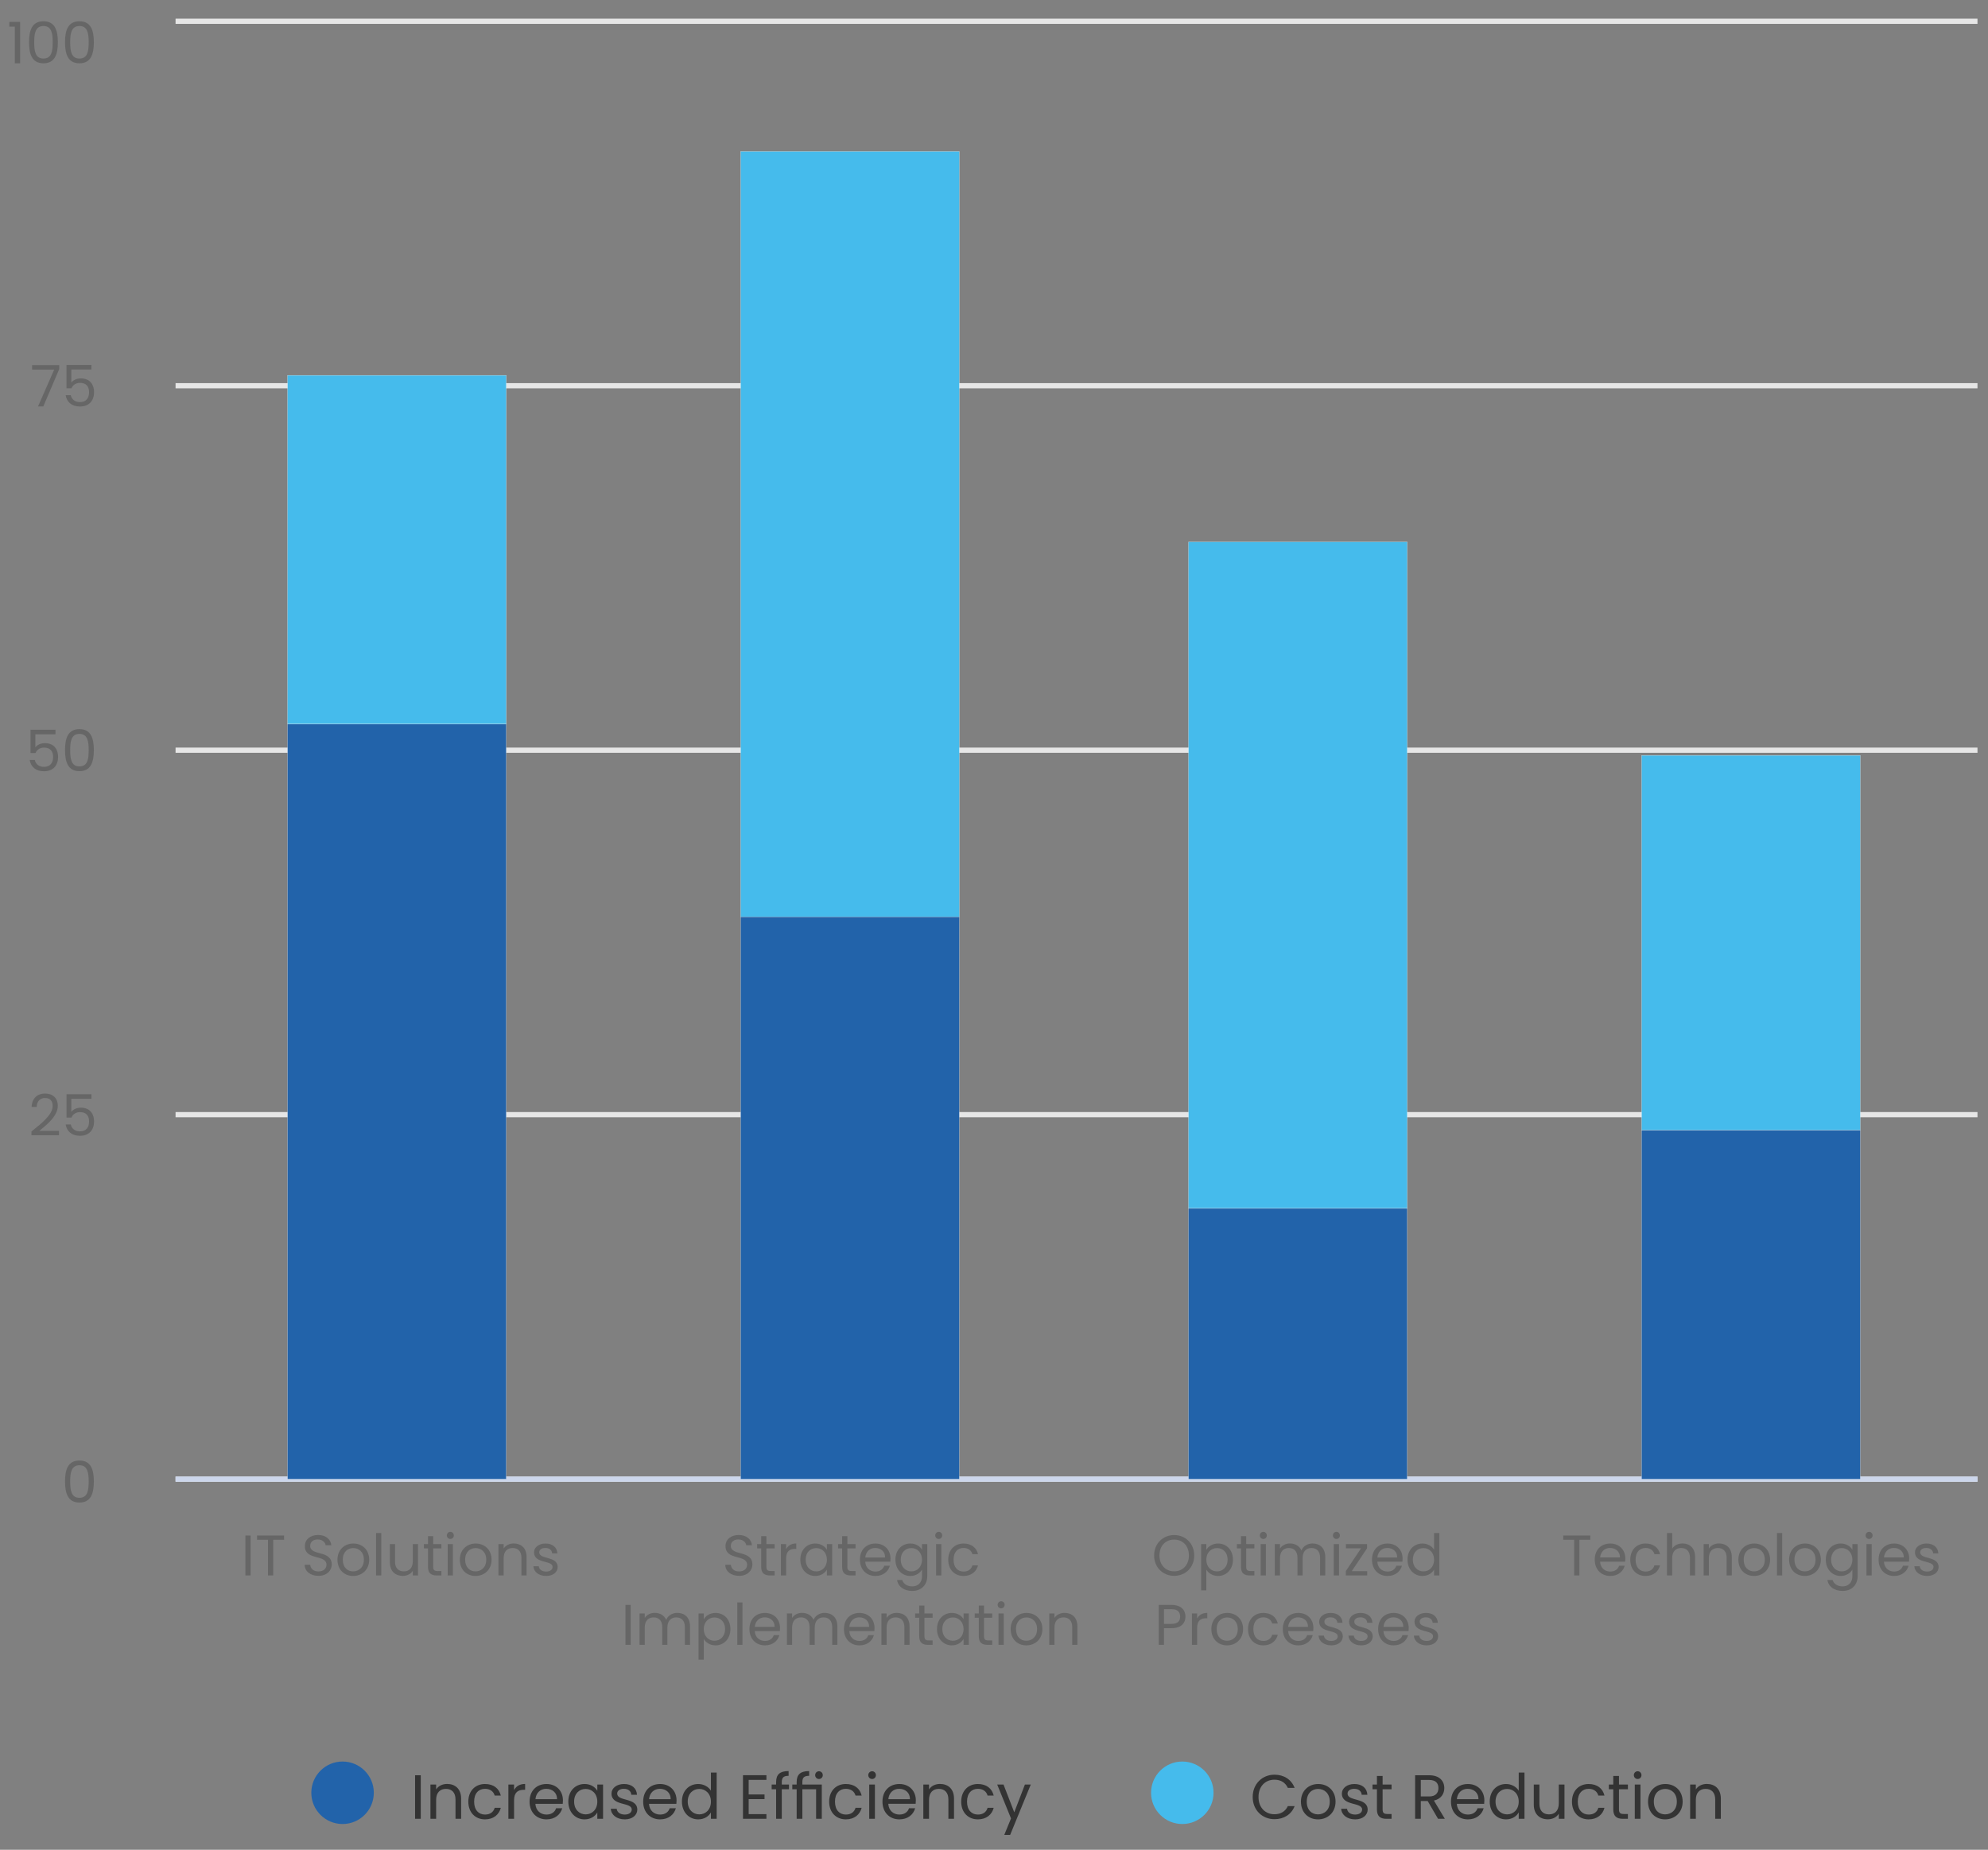
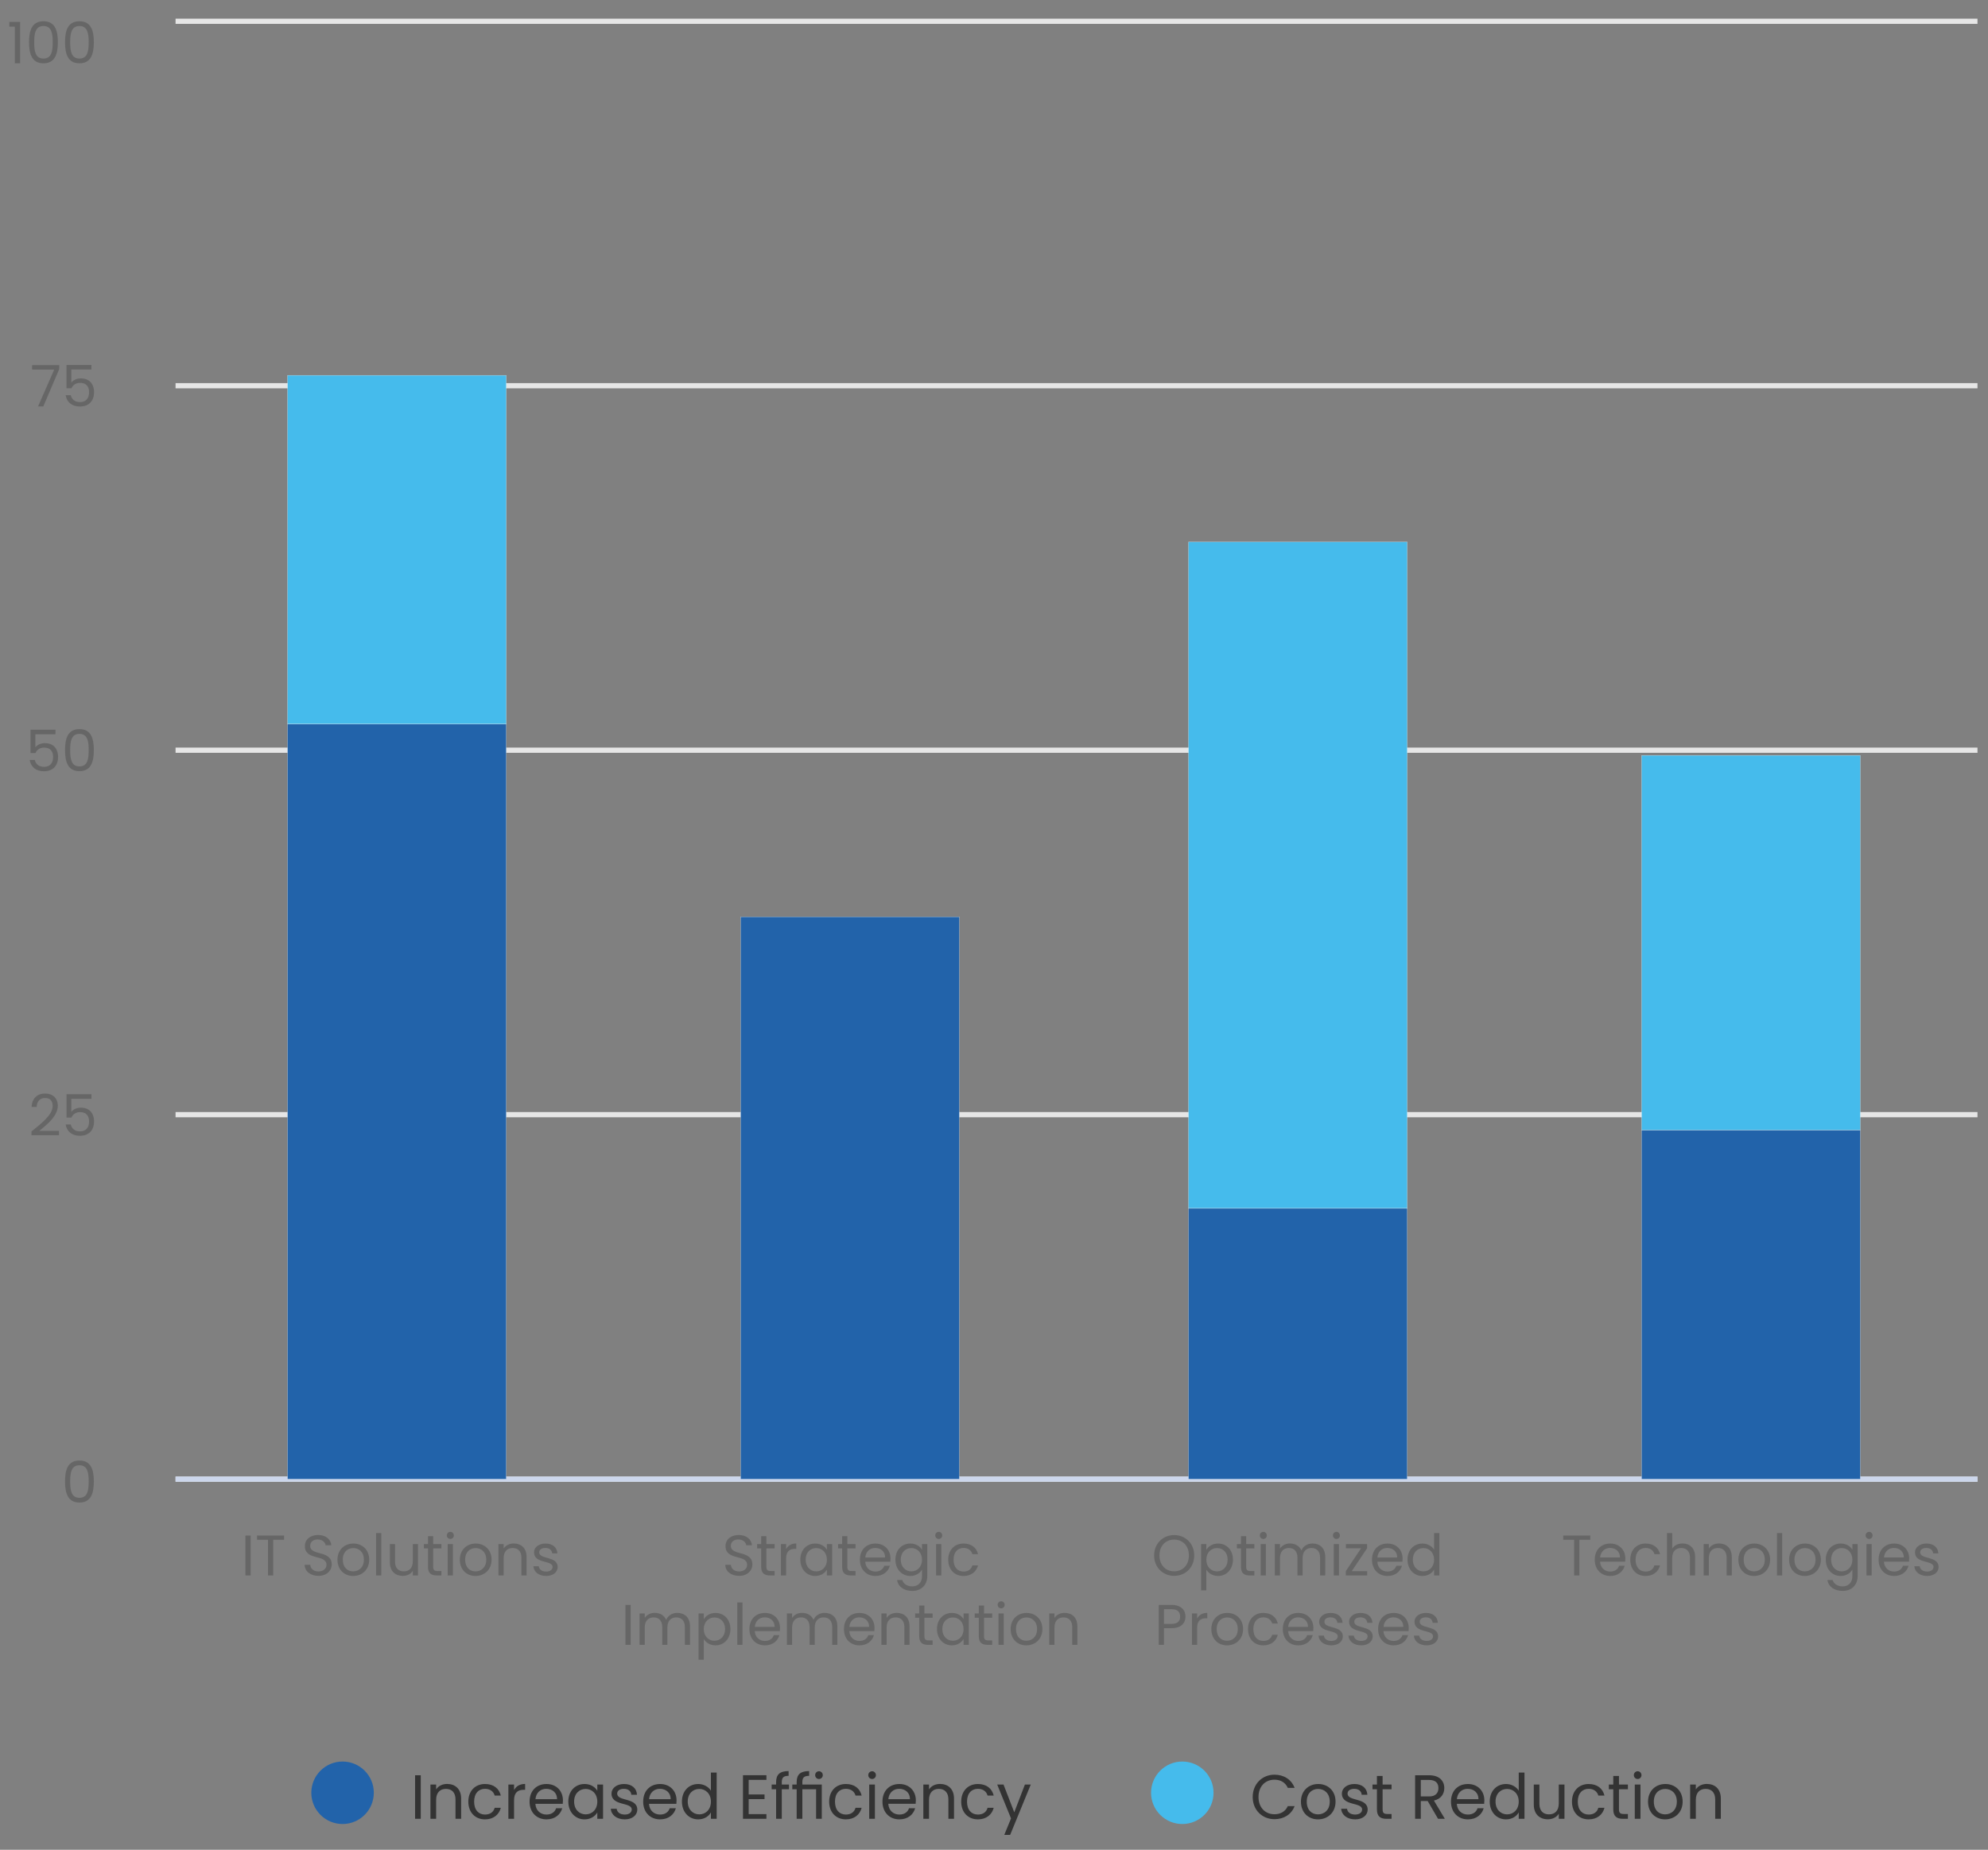
<svg xmlns="http://www.w3.org/2000/svg" xml:space="preserve" width="101mm" height="94mm" version="1.1" style="shape-rendering:geometricPrecision; text-rendering:geometricPrecision; image-rendering:optimizeQuality; fill-rule:evenodd; clip-rule:evenodd" viewBox="0 0 10100 9400" text-anchor="end" aria-hidden="false" aria-label="Interactive chart">
  <rect x="0" y="0" width="10100" height="9400" fill="#808080" stroke="none" />
  <defs>
    <style type="text/css">
   
    .str2 {stroke:white;stroke-miterlimit:22.926}
    .str1 {stroke:#CCD6EB;stroke-width:26.46;stroke-miterlimit:22.926}
    .str0 {stroke:#E6E6E6;stroke-width:26.46;stroke-miterlimit:22.926}
    .fil0 {fill:none}
    .fil2 {fill:#2263AA;fill-rule:nonzero}
    .fil3 {fill:#333333;fill-rule:nonzero}
    .fil1 {fill:#45BBEC;fill-rule:nonzero}
    .fil4 {fill:#45BBEC;fill-rule:nonzero}
    .fil5 {fill:#666666;fill-rule:nonzero}
   
  </style>
  </defs>
  <g id="Layer_x0020_1">
    <rect class="fil0" x="894.42" y="-2025.54" width="9154.58" height="7381.88" aria-hidden="true" />
    <g id="_105553335861088" data-z-index="0" aria-hidden="true">
  </g>
    <g id="_105553344630912" data-z-index="1" aria-hidden="true">
      <line class="fil0" x1="3183.07" y1="-2025.54" x2="3183.07" y2="5356.34" data-z-index="1" />
      <line class="fil0" x1="5458.48" y1="-2025.54" x2="5458.48" y2="5356.34" data-z-index="1" />
      <line class="fil0" x1="7760.36" y1="-2025.54" x2="7760.36" y2="5356.34" data-z-index="1" />
      <line class="fil0" x1="10035.77" y1="-2025.54" x2="10035.77" y2="5356.34" data-z-index="1" />
-       <line class="fil0" x1="881.19" y1="-2025.54" x2="881.19" y2="5356.34" data-z-index="1" />
    </g>
    <line class="fil0 str0" x1="891.96" y1="7516.42" x2="10046.54" y2="7516.42" data-z-index="1" />
    <line class="fil0 str0" x1="891.96" y1="5664.33" x2="10046.54" y2="5664.33" data-z-index="1" />
    <line class="fil0 str0" x1="891.96" y1="3812.25" x2="10046.54" y2="3812.25" data-z-index="1" />
    <line class="fil0 str0" x1="891.96" y1="1960.17" x2="10046.54" y2="1960.17" data-z-index="1" />
    <line class="fil0 str0" x1="891.96" y1="108.09" x2="10046.54" y2="108.09" data-z-index="1" />
    <line class="fil0 str1" x1="891.96" y1="7516.42" x2="10046.54" y2="7516.42" data-z-index="7" />
    <g id="_105553348424480" data-z-index="2" aria-hidden="true">
      <line class="fil0" x1="894.42" y1="-2025.54" x2="894.42" y2="5356.34" data-z-index="7" />
    </g>
    <rect class="fil1 str2" x="1460.81" y="1907.25" width="1111.25" height="1772.71" tabindex="-1" role="img" aria-label="Category 1, 36. Item 2." />
-     <rect class="fil1 str2" x="3762.69" y="769.54" width="1111.25" height="3889.38" tabindex="-1" role="img" aria-label="Category 2, 79. Item 2." />
    <rect class="fil1 str2" x="6038.1" y="2753.92" width="1111.25" height="3386.67" tabindex="-1" role="img" aria-label="Category 3, 69. Item 2." />
    <rect class="fil1 str2" x="8339.98" y="3838.71" width="1111.25" height="1905" tabindex="-1" role="img" aria-label="Category 6, 39. Item 2." />
    <rect class="fil2 str2" x="1460.81" y="3679.96" width="1111.25" height="3836.46" tabindex="-1" role="img" aria-label="Category 1, 78. Item 1." />
    <rect class="fil2 str2" x="3762.69" y="4658.92" width="1111.25" height="2857.5" tabindex="-1" role="img" aria-label="Category 2, 58. Item 1." />
    <rect class="fil2 str2" x="6038.1" y="6140.59" width="1111.25" height="1375.83" tabindex="-1" role="img" aria-label="Category 3, 28. Item 1." />
    <rect class="fil2 str2" x="8339.98" y="5743.71" width="1111.25" height="1772.71" tabindex="-1" role="img" aria-label="Category 6, 36. Item 1." />
    <path class="fil3" d="M6364.26 9131.75c0,66.36 48.58,112.72 110.49,112.72 47.95,0 86.05,-23.82 102.56,-66.36l-34.61 0c-12.07,26.35 -35.56,41.27 -67.95,41.27 -46.35,0 -80.96,-33.65 -80.96,-87.63 0,-54.29 34.61,-87.95 80.96,-87.95 32.39,0 55.88,14.93 67.95,41.6l34.61 0c-16.51,-42.87 -54.61,-67 -102.56,-67 -61.91,0 -110.49,46.99 -110.49,113.35zm421.01 23.5c0,-54.93 -38.42,-89.54 -87.95,-89.54 -49.21,0 -87.95,34.61 -87.95,89.54 0,55.24 37.47,90.17 86.68,90.17 49.53,0 89.22,-34.93 89.22,-90.17zm-146.37 0c0,-43.82 27.62,-64.46 58.1,-64.46 29.85,0 58.74,20.64 58.74,64.46 0,44.13 -29.53,64.77 -59.69,64.77 -30.16,0 -57.15,-20.64 -57.15,-64.77zm309.56 40c-1.27,-62.23 -102.23,-39.69 -102.23,-80.96 0,-13.97 12.7,-24.13 33.97,-24.13 23.18,0 36.51,12.7 37.78,30.16l28.9 0c-1.91,-33.97 -27.31,-54.61 -65.73,-54.61 -38.73,0 -63.81,21.91 -63.81,48.58 0,64.77 102.87,42.23 102.87,80.96 0,14.29 -12.7,25.72 -35.56,25.72 -24.45,0 -39.37,-12.7 -40.96,-29.53l-29.85 0c1.91,31.75 30.48,53.98 71.12,53.98 38.42,0 63.5,-21.59 63.5,-50.17zm47 -0.32c0,34.93 17.46,47.63 48.26,47.63l26.03 0 0 -24.45 -21.27 0c-17.78,0 -24.13,-6.03 -24.13,-23.18l0 -102.55 45.4 0 0 -23.81 -45.4 0 0 -43.82 -28.89 0 0 43.82 -22.54 0 0 23.81 22.54 0 0 102.55zm312.42 -108.58c0,24.76 -14.29,42.54 -46.99,42.54l-42.55 0 0 -83.82 42.55 0c33.02,0 46.99,16.2 46.99,41.28zm-118.43 -65.09l0 221.3 28.89 0 0 -90.49 34.93 0 52.7 90.49 34.61 0 -55.56 -92.71c37.14,-8.26 52.7,-35.24 52.7,-63.5 0,-36.2 -24.76,-65.09 -76.83,-65.09l-71.44 0zm267.02 68.9c29.84,0 55.24,18.73 54.92,52.7l-109.85 0c3.17,-33.97 26.67,-52.7 54.93,-52.7zm81.28 98.74l-31.12 0c-6.35,18.73 -22.86,32.07 -48.89,32.07 -29.53,0 -54.3,-19.37 -56.52,-54.61l139.07 0c0.63,-6.03 0.95,-11.11 0.95,-17.46 0,-47.63 -33.02,-83.19 -83.5,-83.19 -50.8,0 -86.05,34.61 -86.05,89.54 0,55.24 36.52,90.17 86.05,90.17 43.18,0 71.12,-24.77 80.01,-56.52zm30.79 -33.97c0,53.97 35.88,90.49 82.55,90.49 31.75,0 54.3,-16.2 64.77,-35.56l0 32.7 29.21 0 0 -234.95 -29.21 0 0 92.07c-12.06,-20 -37.14,-33.97 -64.45,-33.97 -46.99,0 -82.87,34.93 -82.87,89.22zm147.32 0.32c0,40.95 -27.3,64.77 -59.05,64.77 -31.75,0 -58.74,-24.13 -58.74,-65.09 0,-40.96 26.99,-64.14 58.74,-64.14 31.75,0 59.05,24.13 59.05,64.46zm232.41 -86.68l-28.89 0 0 95.57c0,37.46 -20,55.88 -49.85,55.88 -29.21,0 -48.57,-18.1 -48.57,-53.34l0 -98.11 -28.58 0 0 101.92c0,49.84 31.43,74.61 71.44,74.61 23.18,0 44.45,-10.16 55.56,-28.26l0 25.72 28.89 0 0 -173.99zm38.1 86.68c0,55.24 35.25,90.17 84.78,90.17 43.18,0 71.43,-24.13 80.32,-58.74l-31.11 0c-6.35,21.91 -23.5,34.29 -49.21,34.29 -31.75,0 -55.25,-22.54 -55.25,-65.72 0,-42.55 23.5,-65.09 55.25,-65.09 25.71,0 43.18,13.33 49.21,34.29l31.11 0c-8.89,-36.51 -37.14,-58.74 -80.32,-58.74 -49.53,0 -84.78,34.93 -84.78,89.54zm209.87 39.68c0,34.93 17.46,47.63 48.26,47.63l26.03 0 0 -24.45 -21.27 0c-17.78,0 -24.13,-6.03 -24.13,-23.18l0 -102.55 45.4 0 0 -23.81 -45.4 0 0 -43.82 -28.89 0 0 43.82 -22.54 0 0 23.81 22.54 0 0 102.55zm109.22 47.63l28.89 0 0 -173.99 -28.89 0 0 173.99zm14.92 -202.25c10.48,0 19.05,-8.57 19.05,-19.68 0,-11.12 -8.57,-19.69 -19.05,-19.69 -11.11,0 -19.68,8.57 -19.68,19.69 0,11.11 8.57,19.68 19.68,19.68zm228.29 114.94c0,-54.93 -38.42,-89.54 -87.95,-89.54 -49.21,0 -87.95,34.61 -87.95,89.54 0,55.24 37.47,90.17 86.68,90.17 49.53,0 89.22,-34.93 89.22,-90.17zm-146.37 0c0,-43.82 27.62,-64.46 58.1,-64.46 29.85,0 58.74,20.64 58.74,64.46 0,44.13 -29.53,64.77 -59.69,64.77 -30.16,0 -57.15,-20.64 -57.15,-64.77zm311.79 87.31l28.57 0 0 -102.55c0,-49.85 -30.8,-74.62 -71.12,-74.62 -23.49,0 -44.45,9.85 -55.88,27.94l0 -24.76 -28.89 0 0 173.99 28.89 0 0 -96.2c0,-37.47 20.32,-55.88 49.85,-55.88 29.21,0 48.58,18.09 48.58,53.65l0 98.43z" />
    <path class="fil4" d="M6006.66 8951.52l0 0c87.66,0 158.75,71.09 158.75,158.75l0 0c0,87.66 -71.09,158.75 -158.75,158.75l0 0c-87.66,0 -158.75,-71.09 -158.75,-158.75l0 0c0,-87.66 71.09,-158.75 158.75,-158.75z" text-anchor="start" data-z-index="2" />
    <path class="fil3" d="M2108.78 9242.56l28.89 0 0 -221.3 -28.89 0 0 221.3zm205.43 0l28.57 0 0 -102.55c0,-49.85 -30.8,-74.62 -71.12,-74.62 -23.49,0 -44.45,9.85 -55.88,27.94l0 -24.76 -28.89 0 0 173.99 28.89 0 0 -96.2c0,-37.47 20.32,-55.88 49.85,-55.88 29.21,0 48.58,18.09 48.58,53.65l0 98.43zm65.08 -87.31c0,55.24 35.25,90.17 84.78,90.17 43.18,0 71.43,-24.13 80.32,-58.74l-31.11 0c-6.35,21.91 -23.5,34.29 -49.21,34.29 -31.75,0 -55.25,-22.54 -55.25,-65.72 0,-42.55 23.5,-65.09 55.25,-65.09 25.71,0 43.18,13.33 49.21,34.29l31.11 0c-8.89,-36.51 -37.14,-58.74 -80.32,-58.74 -49.53,0 -84.78,34.93 -84.78,89.54zm232.41 -7.31c0,-40.32 20.96,-52.7 48.58,-52.7l7.62 0 0 -29.85c-27.62,0 -46.36,12.07 -56.2,31.44l0 -28.26 -28.89 0 0 173.99 28.89 0 0 -94.62zm163.52 -57.78c29.84,0 55.24,18.73 54.92,52.7l-109.85 0c3.17,-33.97 26.67,-52.7 54.93,-52.7zm81.28 98.74l-31.12 0c-6.35,18.73 -22.86,32.07 -48.89,32.07 -29.53,0 -54.3,-19.37 -56.52,-54.61l139.07 0c0.63,-6.03 0.95,-11.11 0.95,-17.46 0,-47.63 -33.02,-83.19 -83.5,-83.19 -50.8,0 -86.05,34.61 -86.05,89.54 0,55.24 36.52,90.17 86.05,90.17 43.18,0 71.12,-24.77 80.01,-56.52zm30.79 -33.97c0,53.97 35.88,90.49 82.24,90.49 32.06,0 54.61,-16.51 65.08,-35.25l0 32.39 29.21 0 0 -173.99 -29.21 0 0 31.75c-10.16,-18.1 -32.38,-34.61 -64.77,-34.61 -46.67,0 -82.55,34.93 -82.55,89.22zm147.32 0.32c0,40.95 -27.3,64.77 -59.05,64.77 -31.75,0 -58.74,-24.13 -58.74,-65.09 0,-40.96 26.99,-64.14 58.74,-64.14 31.75,0 59.05,24.13 59.05,64.46zm203.2 40c-1.27,-62.23 -102.23,-39.69 -102.23,-80.96 0,-13.97 12.7,-24.13 33.97,-24.13 23.18,0 36.51,12.7 37.78,30.16l28.9 0c-1.91,-33.97 -27.31,-54.61 -65.73,-54.61 -38.73,0 -63.81,21.91 -63.81,48.58 0,64.77 102.87,42.23 102.87,80.96 0,14.29 -12.7,25.72 -35.56,25.72 -24.45,0 -39.37,-12.7 -40.96,-29.53l-29.85 0c1.91,31.75 30.48,53.98 71.12,53.98 38.42,0 63.5,-21.59 63.5,-50.17zm114.63 -105.09c29.84,0 55.24,18.73 54.92,52.7l-109.85 0c3.17,-33.97 26.67,-52.7 54.93,-52.7zm81.28 98.74l-31.12 0c-6.35,18.73 -22.86,32.07 -48.89,32.07 -29.53,0 -54.3,-19.37 -56.52,-54.61l139.07 0c0.63,-6.03 0.95,-11.11 0.95,-17.46 0,-47.63 -33.02,-83.19 -83.5,-83.19 -50.8,0 -86.05,34.61 -86.05,89.54 0,55.24 36.52,90.17 86.05,90.17 43.18,0 71.12,-24.77 80.01,-56.52zm30.79 -33.97c0,53.97 35.88,90.49 82.55,90.49 31.75,0 54.3,-16.2 64.77,-35.56l0 32.7 29.21 0 0 -234.95 -29.21 0 0 92.07c-12.06,-20 -37.14,-33.97 -64.45,-33.97 -46.99,0 -82.87,34.93 -82.87,89.22zm147.32 0.32c0,40.95 -27.3,64.77 -59.05,64.77 -31.75,0 -58.74,-24.13 -58.74,-65.09 0,-40.96 26.99,-64.14 58.74,-64.14 31.75,0 59.05,24.13 59.05,64.46zm281.94 -134.31l-119.06 0 0 221.62 119.06 0 0 -23.81 -90.17 0 0 -76.2 80.65 0 0 -23.82 -80.65 0 0 -73.97 90.17 0 0 -23.82zm49.22 221.62l28.89 0 0 -150.18 36.51 0 0 -23.81 -36.51 0 0 -12.38c0,-22.55 8.57,-32.07 34.61,-32.07l0 -24.13c-44.45,0 -63.5,17.46 -63.5,56.2l0 12.38 -22.55 0 0 23.81 22.55 0 0 150.18zm104.46 0l28.89 0 0 -150.18 69.85 0 0 150.18 28.89 0 0 -173.99 -98.74 0 0 -12.38c0,-22.55 8.57,-32.07 34.61,-32.07l0 -24.13c-44.45,0 -63.5,17.46 -63.5,56.2l0 12.38 -22.23 0 0 23.81 22.23 0 0 150.18zm113.34 -202.25c10.8,0 19.37,-8.57 19.37,-19.68 0,-11.12 -8.57,-19.69 -19.37,-19.69 -10.79,0 -19.36,8.57 -19.36,19.69 0,11.11 8.57,19.68 19.36,19.68zm51.75 114.94c0,55.24 35.25,90.17 84.78,90.17 43.18,0 71.43,-24.13 80.32,-58.74l-31.11 0c-6.35,21.91 -23.5,34.29 -49.21,34.29 -31.75,0 -55.25,-22.54 -55.25,-65.72 0,-42.55 23.5,-65.09 55.25,-65.09 25.71,0 43.18,13.33 49.21,34.29l31.11 0c-8.89,-36.51 -37.14,-58.74 -80.32,-58.74 -49.53,0 -84.78,34.93 -84.78,89.54zm203.52 87.31l28.89 0 0 -173.99 -28.89 0 0 173.99zm14.92 -202.25c10.48,0 19.05,-8.57 19.05,-19.68 0,-11.12 -8.57,-19.69 -19.05,-19.69 -11.11,0 -19.68,8.57 -19.68,19.69 0,11.11 8.57,19.68 19.68,19.68zm137.17 49.85c29.84,0 55.24,18.73 54.92,52.7l-109.85 0c3.17,-33.97 26.67,-52.7 54.93,-52.7zm81.28 98.74l-31.12 0c-6.35,18.73 -22.86,32.07 -48.89,32.07 -29.53,0 -54.3,-19.37 -56.52,-54.61l139.07 0c0.63,-6.03 0.95,-11.11 0.95,-17.46 0,-47.63 -33.02,-83.19 -83.5,-83.19 -50.8,0 -86.05,34.61 -86.05,89.54 0,55.24 36.52,90.17 86.05,90.17 43.18,0 71.12,-24.77 80.01,-56.52zm168.91 53.66l28.57 0 0 -102.55c0,-49.85 -30.8,-74.62 -71.12,-74.62 -23.49,0 -44.45,9.85 -55.88,27.94l0 -24.76 -28.89 0 0 173.99 28.89 0 0 -96.2c0,-37.47 20.32,-55.88 49.85,-55.88 29.21,0 48.58,18.09 48.58,53.65l0 98.43zm65.08 -87.31c0,55.24 35.25,90.17 84.78,90.17 43.18,0 71.43,-24.13 80.32,-58.74l-31.11 0c-6.35,21.91 -23.5,34.29 -49.21,34.29 -31.75,0 -55.25,-22.54 -55.25,-65.72 0,-42.55 23.5,-65.09 55.25,-65.09 25.71,0 43.18,13.33 49.21,34.29l31.11 0c-8.89,-36.51 -37.14,-58.74 -80.32,-58.74 -49.53,0 -84.78,34.93 -84.78,89.54zm269.56 54.29l-54.61 -140.97 -32.07 0 70.17 172.08 -34.29 83.83 29.84 0 104.78 -255.91 -29.85 0 -53.97 140.97z" />
    <path class="fil2" d="M1740.37 8951.52l0 0c87.67,0 158.76,71.09 158.76,158.75l-0.01 0c0.01,87.66 -71.08,158.75 -158.74,158.75l-0.01 0c-87.65,0 -158.74,-71.09 -158.74,-158.75l-0.01 0c0.01,-87.66 71.1,-158.75 158.76,-158.75z" text-anchor="start" data-z-index="2" />
    <path class="fil5" d="M1246.83 8005.89l26.48 0 0 -202.85 -26.48 0 0 202.85zm59.09 -181.32l55.58 0 0 181.32 26.49 0 0 -181.32 55.3 0 0 -21.53 -137.37 0 0 21.53zm379.51 126.02c0,-75.09 -109.43,-42.49 -109.43,-94.88 0,-21.82 17.17,-33.18 39,-32.59 24.74,0.29 37.54,15.71 39.29,29.39l29.1 0c-3.2,-30.85 -28.52,-52.09 -67.23,-52.09 -40.16,0 -67.23,22.7 -67.23,56.17 0,75.38 109.73,40.45 109.73,95.17 0,19.21 -15.14,33.76 -40.75,33.76 -28.23,0 -40.16,-16.88 -41.91,-33.76l-28.23 0c0.58,33.47 29.39,56.17 70.14,56.17 43.95,0 67.52,-28.52 67.52,-57.34zm190.34 -24.74c0,-50.35 -35.21,-82.07 -80.62,-82.07 -45.11,0 -80.62,31.72 -80.62,82.07 0,50.64 34.35,82.66 79.46,82.66 45.4,0 81.78,-32.02 81.78,-82.66zm-134.17 0c0,-40.16 25.32,-59.08 53.26,-59.08 27.36,0 53.84,18.92 53.84,59.08 0,40.46 -27.06,59.38 -54.71,59.38 -27.65,0 -52.39,-18.92 -52.39,-59.38zm169.1 80.04l26.48 0 0 -215.37 -26.48 0 0 215.37zm213.05 -159.49l-26.49 0 0 87.6c0,34.35 -18.33,51.23 -45.69,51.23 -26.78,0 -44.53,-16.59 -44.53,-48.9l0 -89.93 -26.2 0 0 93.42c0,45.7 28.82,68.4 65.49,68.4 21.24,0 40.74,-9.31 50.93,-25.9l0 23.57 26.49 0 0 -159.49zm50.64 115.83c0,32.02 16.01,43.66 44.24,43.66l23.86 0 0 -22.41 -19.5 0c-16.29,0 -22.11,-5.53 -22.11,-21.25l0 -94 41.61 0 0 -21.83 -41.61 0 0 -40.16 -26.49 0 0 40.16 -20.66 0 0 21.83 20.66 0 0 94zm100.12 43.66l26.48 0 0 -159.49 -26.48 0 0 159.49zm13.68 -185.39c9.6,0 17.46,-7.86 17.46,-18.05 0,-10.18 -7.86,-18.04 -17.46,-18.04 -10.19,0 -18.05,7.86 -18.05,18.04 0,10.19 7.86,18.05 18.05,18.05zm209.26 105.35c0,-50.35 -35.21,-82.07 -80.62,-82.07 -45.11,0 -80.62,31.72 -80.62,82.07 0,50.64 34.35,82.66 79.46,82.66 45.4,0 81.78,-32.02 81.78,-82.66zm-134.17 0c0,-40.16 25.32,-59.08 53.26,-59.08 27.36,0 53.84,18.92 53.84,59.08 0,40.46 -27.06,59.38 -54.71,59.38 -27.65,0 -52.39,-18.92 -52.39,-59.38zm285.81 80.04l26.19 0 0 -94.01c0,-45.69 -28.23,-68.39 -65.19,-68.39 -21.54,0 -40.75,9.02 -51.23,25.61l0 -22.7 -26.48 0 0 159.49 26.48 0 0 -88.19c0,-34.34 18.63,-51.22 45.7,-51.22 26.77,0 44.53,16.59 44.53,49.19l0 90.22zm184.23 -43.36c-1.16,-57.05 -93.72,-36.38 -93.72,-74.22 0,-12.81 11.65,-22.12 31.15,-22.12 21.24,0 33.47,11.64 34.63,27.65l26.48 0c-1.74,-31.14 -25.02,-50.06 -60.24,-50.06 -35.51,0 -58.5,20.08 -58.5,44.53 0,59.37 94.3,38.71 94.3,74.22 0,13.09 -11.64,23.57 -32.6,23.57 -22.41,0 -36.09,-11.64 -37.54,-27.07l-27.36 0c1.75,29.11 27.94,49.48 65.19,49.48 35.22,0 58.21,-19.79 58.21,-45.98z" />
    <path class="fil5" d="M3822.45 7950.59c0,-75.09 -109.43,-42.49 -109.43,-94.88 0,-21.82 17.17,-33.18 39,-32.59 24.74,0.29 37.54,15.71 39.29,29.39l29.1 0c-3.2,-30.85 -28.52,-52.09 -67.23,-52.09 -40.16,0 -67.23,22.7 -67.23,56.17 0,75.38 109.73,40.45 109.73,95.17 0,19.21 -15.14,33.76 -40.75,33.76 -28.23,0 -40.16,-16.88 -41.91,-33.76l-28.23 0c0.58,33.47 29.39,56.17 70.14,56.17 43.95,0 67.52,-28.52 67.52,-57.34zm44.82 11.64c0,32.02 16.01,43.66 44.24,43.66l23.86 0 0 -22.41 -19.5 0c-16.29,0 -22.11,-5.53 -22.11,-21.25l0 -94 41.61 0 0 -21.83 -41.61 0 0 -40.16 -26.49 0 0 40.16 -20.66 0 0 21.83 20.66 0 0 94zm126.6 -43.07c0,-36.96 19.21,-48.31 44.53,-48.31l6.99 0 0 -27.36c-25.32,0 -42.49,11.06 -51.52,28.81l0 -25.9 -26.48 0 0 159.49 26.48 0 0 -86.73zm72.18 6.4c0,49.48 32.89,82.95 75.38,82.95 29.4,0 50.06,-15.13 59.67,-32.31l0 29.69 26.77 0 0 -159.49 -26.77 0 0 29.1c-9.32,-16.59 -29.69,-31.72 -59.37,-31.72 -42.79,0 -75.68,32.02 -75.68,81.78zm135.05 0.29c0,37.55 -25.03,59.38 -54.14,59.38 -29.1,0 -53.84,-22.12 -53.84,-59.67 0,-37.54 24.74,-58.79 53.84,-58.79 29.11,0 54.14,22.12 54.14,59.08zm77.41 36.38c0,32.02 16.01,43.66 44.24,43.66l23.86 0 0 -22.41 -19.5 0c-16.29,0 -22.11,-5.53 -22.11,-21.25l0 -94 41.61 0 0 -21.83 -41.61 0 0 -40.16 -26.49 0 0 40.16 -20.66 0 0 21.83 20.66 0 0 94zm167.93 -96.04c27.36,0 50.64,17.17 50.35,48.31l-100.7 0c2.91,-31.14 24.45,-48.31 50.35,-48.31zm74.51 90.51l-28.52 0c-5.82,17.18 -20.96,29.4 -44.82,29.4 -27.07,0 -49.77,-17.75 -51.81,-50.06l127.48 0c0.58,-5.53 0.87,-10.19 0.87,-16.01 0,-43.65 -30.27,-76.25 -76.54,-76.25 -46.57,0 -78.88,31.72 -78.88,82.07 0,50.64 33.47,82.66 78.88,82.66 39.58,0 65.19,-22.7 73.34,-51.81zm28.22 -31.14c0,49.48 32.89,82.95 75.68,82.95 29.1,0 49.76,-15.43 59.37,-32.6l0 33.47c0,34.05 -21.25,52.1 -49.48,52.1 -26.19,0 -45.11,-13.1 -50.93,-32.31l-26.2 0c5.24,34.05 35.22,55.3 77.13,55.3 46.86,0 76.25,-31.14 76.25,-75.09l0 -162.98 -26.77 0 0 29.1c-9.32,-17.17 -30.27,-31.72 -59.37,-31.72 -42.79,0 -75.68,32.02 -75.68,81.78zm135.05 0.29c0,37.55 -25.03,59.38 -54.14,59.38 -29.1,0 -53.84,-22.12 -53.84,-59.67 0,-37.54 24.74,-58.79 53.84,-58.79 29.11,0 54.14,22.12 54.14,59.08zm71.59 80.04l26.48 0 0 -159.49 -26.48 0 0 159.49zm13.68 -185.39c9.6,0 17.46,-7.86 17.46,-18.05 0,-10.18 -7.86,-18.04 -17.46,-18.04 -10.19,0 -18.05,7.86 -18.05,18.04 0,10.19 7.86,18.05 18.05,18.05zm48.02 105.35c0,50.64 32.31,82.66 77.71,82.66 39.58,0 65.49,-22.12 73.64,-53.84l-28.53 0c-5.82,20.08 -21.53,31.43 -45.11,31.43 -29.1,0 -50.64,-20.66 -50.64,-60.25 0,-39 21.54,-59.66 50.64,-59.66 23.58,0 39.58,12.22 45.11,31.43l28.53 0c-8.15,-33.47 -34.06,-53.84 -73.64,-53.84 -45.4,0 -77.71,32.02 -77.71,82.07zm-1639.87 432.66l26.48 0 0 -202.85 -26.48 0 0 202.85zm301.81 0l26.2 0 0 -94.01c0,-45.69 -28.23,-68.39 -64.61,-68.39 -24.45,0 -47.15,12.51 -56.47,35.51 -10.47,-23.87 -32.3,-35.51 -58.5,-35.51 -20.95,0 -39.87,9.02 -50.35,25.9l0 -22.99 -26.48 0 0 159.49 26.48 0 0 -87.89c0,-34.35 18.34,-51.52 45.12,-51.52 26.19,0 43.65,16.59 43.65,49.19l0 90.22 26.2 0 0 -87.89c0,-34.35 18.33,-51.52 45.11,-51.52 26.19,0 43.65,16.59 43.65,49.19l0 90.22zm96.04 -130.09l0 -29.4 -26.48 0 0 235.16 26.48 0 0 -105.07c9.9,16.3 30.56,32.02 59.67,32.02 42.78,0 75.67,-33.47 75.67,-82.95 0,-49.76 -32.89,-81.78 -75.67,-81.78 -29.11,0 -50.06,15.13 -59.67,32.02zm108.27 49.76c0,37.55 -24.74,59.67 -54.13,59.67 -28.81,0 -54.14,-21.83 -54.14,-59.38 0,-36.96 25.33,-59.08 54.14,-59.08 29.39,0 54.13,21.25 54.13,58.79zm61.99 80.33l26.48 0 0 -215.37 -26.48 0 0 215.37zm139.41 -139.7c27.36,0 50.64,17.17 50.35,48.31l-100.7 0c2.91,-31.14 24.45,-48.31 50.35,-48.31zm74.51 90.51l-28.52 0c-5.82,17.18 -20.96,29.4 -44.82,29.4 -27.07,0 -49.77,-17.75 -51.81,-50.06l127.48 0c0.58,-5.53 0.87,-10.19 0.87,-16.01 0,-43.65 -30.27,-76.25 -76.54,-76.25 -46.57,0 -78.88,31.72 -78.88,82.07 0,50.64 33.47,82.66 78.88,82.66 39.58,0 65.19,-22.7 73.34,-51.81zm268.33 49.19l26.2 0 0 -94.01c0,-45.69 -28.23,-68.39 -64.61,-68.39 -24.45,0 -47.15,12.51 -56.47,35.51 -10.47,-23.87 -32.3,-35.51 -58.5,-35.51 -20.95,0 -39.87,9.02 -50.35,25.9l0 -22.99 -26.48 0 0 159.49 26.48 0 0 -87.89c0,-34.35 18.34,-51.52 45.12,-51.52 26.19,0 43.65,16.59 43.65,49.19l0 90.22 26.2 0 0 -87.89c0,-34.35 18.33,-51.52 45.11,-51.52 26.19,0 43.65,16.59 43.65,49.19l0 90.22zm137.37 -139.7c27.36,0 50.64,17.17 50.35,48.31l-100.7 0c2.91,-31.14 24.45,-48.31 50.35,-48.31zm74.51 90.51l-28.52 0c-5.82,17.18 -20.96,29.4 -44.82,29.4 -27.07,0 -49.77,-17.75 -51.81,-50.06l127.48 0c0.58,-5.53 0.87,-10.19 0.87,-16.01 0,-43.65 -30.27,-76.25 -76.54,-76.25 -46.57,0 -78.88,31.72 -78.88,82.07 0,50.64 33.47,82.66 78.88,82.66 39.58,0 65.19,-22.7 73.34,-51.81zm154.83 49.19l26.19 0 0 -94.01c0,-45.69 -28.23,-68.39 -65.19,-68.39 -21.54,0 -40.75,9.02 -51.23,25.61l0 -22.7 -26.48 0 0 159.49 26.48 0 0 -88.19c0,-34.34 18.63,-51.22 45.7,-51.22 26.77,0 44.53,16.59 44.53,49.19l0 90.22zm75.38 -43.66c0,32.02 16.01,43.66 44.24,43.66l23.86 0 0 -22.41 -19.5 0c-16.29,0 -22.11,-5.53 -22.11,-21.25l0 -94 41.61 0 0 -21.83 -41.61 0 0 -40.16 -26.49 0 0 40.16 -20.66 0 0 21.83 20.66 0 0 94zm90.22 -36.67c0,49.48 32.89,82.95 75.38,82.95 29.4,0 50.06,-15.13 59.67,-32.31l0 29.69 26.77 0 0 -159.49 -26.77 0 0 29.1c-9.32,-16.59 -29.69,-31.72 -59.37,-31.72 -42.79,0 -75.68,32.02 -75.68,81.78zm135.05 0.29c0,37.55 -25.03,59.38 -54.14,59.38 -29.1,0 -53.84,-22.12 -53.84,-59.67 0,-37.54 24.74,-58.79 53.84,-58.79 29.11,0 54.14,22.12 54.14,59.08zm77.41 36.38c0,32.02 16.01,43.66 44.24,43.66l23.86 0 0 -22.41 -19.5 0c-16.29,0 -22.11,-5.53 -22.11,-21.25l0 -94 41.61 0 0 -21.83 -41.61 0 0 -40.16 -26.49 0 0 40.16 -20.66 0 0 21.83 20.66 0 0 94zm100.12 43.66l26.48 0 0 -159.49 -26.48 0 0 159.49zm13.68 -185.39c9.6,0 17.46,-7.86 17.46,-18.05 0,-10.18 -7.86,-18.04 -17.46,-18.04 -10.19,0 -18.05,7.86 -18.05,18.04 0,10.19 7.86,18.05 18.05,18.05zm209.26 105.35c0,-50.35 -35.21,-82.07 -80.62,-82.07 -45.11,0 -80.62,31.72 -80.62,82.07 0,50.64 34.35,82.66 79.46,82.66 45.4,0 81.78,-32.02 81.78,-82.66zm-134.17 0c0,-40.16 25.32,-59.08 53.26,-59.08 27.36,0 53.84,18.92 53.84,59.08 0,40.46 -27.06,59.38 -54.71,59.38 -27.65,0 -52.39,-18.92 -52.39,-59.38zm285.81 80.04l26.19 0 0 -94.01c0,-45.69 -28.23,-68.39 -65.19,-68.39 -21.54,0 -40.75,9.02 -51.23,25.61l0 -22.7 -26.48 0 0 159.49 26.48 0 0 -88.19c0,-34.34 18.63,-51.22 45.7,-51.22 26.77,0 44.53,16.59 44.53,49.19l0 90.22z" />
    <path class="fil5" d="M330.36 7528.09c0,61.11 15.14,107.39 73.35,107.39 57.91,0 73.05,-46.28 73.05,-107.39 0,-60.25 -15.14,-106.23 -73.05,-106.23 -58.21,0 -73.35,45.98 -73.35,106.23zm120.2 0c0,45.4 -5.53,83.23 -46.85,83.23 -41.62,0 -47.15,-37.83 -47.15,-83.23 0,-43.66 5.53,-82.08 47.15,-82.08 41.32,0 46.85,38.42 46.85,82.08z" />
    <path class="fil5" d="M75.42 321.69l26.78 0 0 -210.42 -54.72 0 0 24.15 27.94 0 0 186.27zm72.17 -107.39c0,61.11 15.14,107.39 73.35,107.39 57.91,0 73.05,-46.28 73.05,-107.39 0,-60.25 -15.14,-106.23 -73.05,-106.23 -58.21,0 -73.35,45.98 -73.35,106.23zm120.2 0c0,45.4 -5.53,83.23 -46.85,83.23 -41.62,0 -47.15,-37.83 -47.15,-83.23 0,-43.66 5.53,-82.08 47.15,-82.08 41.32,0 46.85,38.42 46.85,82.08zm62.57 0c0,61.11 15.14,107.39 73.35,107.39 57.91,0 73.05,-46.28 73.05,-107.39 0,-60.25 -15.14,-106.23 -73.05,-106.23 -58.21,0 -73.35,45.98 -73.35,106.23zm120.2 0c0,45.4 -5.53,83.23 -46.85,83.23 -41.62,0 -47.15,-37.83 -47.15,-83.23 0,-43.66 5.53,-82.08 47.15,-82.08 41.32,0 46.85,38.42 46.85,82.08z" />
    <path class="fil5" d="M159.81 5768.81l139.99 0 0 -22.12 -100.11 0c37.54,-30.56 94,-75.09 94,-127.47 0,-39 -25.61,-62.29 -65.19,-62.29 -37.84,0 -66.07,23.29 -67.81,68.11l25.61 0c1.16,-26.49 15.13,-45.4 42.49,-45.4 28.52,0 38.71,17.46 38.71,40.74 0,43.08 -52.39,84.98 -107.69,129.51l0 18.92zm178.12 -208.38l0 118.74 25.03 0c6.99,-16.59 22.41,-27.65 43.66,-27.65 30.56,0 45.98,17.46 45.98,47.44 0,28.82 -14.26,50.35 -46.27,50.35 -24.74,0 -41.91,-13.09 -46.86,-35.21l-25.9 0c5.23,34.05 30.56,57.62 72.46,57.62 49.19,0 71.89,-32.59 71.89,-73.34 0,-32.6 -16.3,-69.56 -67.52,-69.56 -20.66,0 -39.29,9.31 -48.02,21.25l0 -66.36 102.15 0 0 -23.28 -126.6 0z" />
    <path class="fil5" d="M155.16 3708.06l0 118.74 25.03 0c6.99,-16.59 22.41,-27.65 43.66,-27.65 30.56,0 45.98,17.46 45.98,47.44 0,28.82 -14.26,50.35 -46.27,50.35 -24.74,0 -41.91,-13.09 -46.86,-35.21l-25.9 0c5.23,34.05 30.56,57.62 72.46,57.62 49.19,0 71.89,-32.59 71.89,-73.34 0,-32.6 -16.3,-69.56 -67.52,-69.56 -20.66,0 -39.29,9.31 -48.02,21.25l0 -66.36 102.15 0 0 -23.28 -126.6 0zm175.2 103.32c0,61.11 15.14,107.39 73.35,107.39 57.91,0 73.05,-46.28 73.05,-107.39 0,-60.25 -15.14,-106.23 -73.05,-106.23 -58.21,0 -73.35,45.98 -73.35,106.23zm120.2 0c0,45.4 -5.53,83.23 -46.85,83.23 -41.62,0 -47.15,-37.83 -47.15,-83.23 0,-43.66 5.53,-82.08 47.15,-82.08 41.32,0 46.85,38.42 46.85,82.08z" />
    <path class="fil5" d="M163.01 1855.39l0 22.7 112.35 0 -82.08 187.14 26.78 0 80.91 -189.76 0 -20.08 -137.96 0zm174.92 -0.87l0 118.74 25.03 0c6.99,-16.59 22.41,-27.65 43.66,-27.65 30.56,0 45.98,17.46 45.98,47.44 0,28.82 -14.26,50.35 -46.27,50.35 -24.74,0 -41.91,-13.09 -46.86,-35.21l-25.9 0c5.23,34.05 30.56,57.62 72.46,57.62 49.19,0 71.89,-32.59 71.89,-73.34 0,-32.6 -16.3,-69.56 -67.52,-69.56 -20.66,0 -39.29,9.31 -48.02,21.25l0 -66.36 102.15 0 0 -23.28 -126.6 0z" />
    <path class="fil5" d="M6067.24 7904.32c0,-60.83 -44.53,-103.61 -101.86,-103.61 -57.05,0 -101.87,42.78 -101.87,103.61 0,60.82 44.82,103.61 101.87,103.61 57.33,0 101.86,-42.79 101.86,-103.61zm-176.66 0c0,-49.77 32.02,-80.62 74.8,-80.62 42.78,0 74.8,30.85 74.8,80.62 0,49.47 -32.02,80.62 -74.8,80.62 -42.78,0 -74.8,-31.15 -74.8,-80.62zm238.07 -28.52l0 -29.4 -26.48 0 0 235.16 26.48 0 0 -105.07c9.9,16.3 30.56,32.02 59.67,32.02 42.78,0 75.67,-33.47 75.67,-82.95 0,-49.76 -32.89,-81.78 -75.67,-81.78 -29.11,0 -50.06,15.13 -59.67,32.02zm108.27 49.76c0,37.55 -24.74,59.67 -54.13,59.67 -28.81,0 -54.14,-21.83 -54.14,-59.38 0,-36.96 25.33,-59.08 54.14,-59.08 29.39,0 54.13,21.25 54.13,58.79zm67.81 36.67c0,32.02 16.01,43.66 44.24,43.66l23.86 0 0 -22.41 -19.5 0c-16.29,0 -22.11,-5.53 -22.11,-21.25l0 -94 41.61 0 0 -21.83 -41.61 0 0 -40.16 -26.49 0 0 40.16 -20.66 0 0 21.83 20.66 0 0 94zm100.12 43.66l26.48 0 0 -159.49 -26.48 0 0 159.49zm13.68 -185.39c9.6,0 17.46,-7.86 17.46,-18.05 0,-10.18 -7.86,-18.04 -17.46,-18.04 -10.19,0 -18.05,7.86 -18.05,18.04 0,10.19 7.86,18.05 18.05,18.05zm288.13 185.39l26.2 0 0 -94.01c0,-45.69 -28.23,-68.39 -64.61,-68.39 -24.45,0 -47.15,12.51 -56.47,35.51 -10.47,-23.87 -32.3,-35.51 -58.5,-35.51 -20.95,0 -39.87,9.02 -50.35,25.9l0 -22.99 -26.48 0 0 159.49 26.48 0 0 -87.89c0,-34.35 18.34,-51.52 45.12,-51.52 26.19,0 43.65,16.59 43.65,49.19l0 90.22 26.2 0 0 -87.89c0,-34.35 18.33,-51.52 45.11,-51.52 26.19,0 43.65,16.59 43.65,49.19l0 90.22zm69.56 0l26.48 0 0 -159.49 -26.48 0 0 159.49zm13.68 -185.39c9.6,0 17.46,-7.86 17.46,-18.05 0,-10.18 -7.86,-18.04 -17.46,-18.04 -10.19,0 -18.05,7.86 -18.05,18.04 0,10.19 7.86,18.05 18.05,18.05zm155.42 25.9l-107.4 0 0 21.54 76.84 0 -77.42 116.12 0 21.83 108.56 0 0 -21.83 -78.29 0 77.71 -116.12 0 -21.54zm102.73 19.79c27.36,0 50.64,17.17 50.35,48.31l-100.7 0c2.91,-31.14 24.45,-48.31 50.35,-48.31zm74.51 90.51l-28.52 0c-5.82,17.18 -20.96,29.4 -44.82,29.4 -27.07,0 -49.77,-17.75 -51.81,-50.06l127.48 0c0.58,-5.53 0.87,-10.19 0.87,-16.01 0,-43.65 -30.27,-76.25 -76.54,-76.25 -46.57,0 -78.88,31.72 -78.88,82.07 0,50.64 33.47,82.66 78.88,82.66 39.58,0 65.19,-22.7 73.34,-51.81zm28.22 -31.14c0,49.48 32.89,82.95 75.68,82.95 29.1,0 49.76,-14.84 59.37,-32.6l0 29.98 26.77 0 0 -215.37 -26.77 0 0 84.4c-11.06,-18.33 -34.05,-31.14 -59.08,-31.14 -43.08,0 -75.97,32.02 -75.97,81.78zm135.05 0.29c0,37.55 -25.03,59.38 -54.14,59.38 -29.1,0 -53.84,-22.12 -53.84,-59.67 0,-37.54 24.74,-58.79 53.84,-58.79 29.11,0 54.14,22.12 54.14,59.08zm-1372.25 326.14l0 -74.51 39 0c30.27,0 43.08,13.97 43.08,37.55 0,22.7 -12.81,36.96 -43.08,36.96l-39 0zm109.14 -36.96c0,-33.18 -22.41,-59.37 -70.14,-59.37l-65.48 0 0 202.85 26.48 0 0 -84.69 39 0c50.35,0 70.14,-27.94 70.14,-58.79zm59.37 56.75c0,-36.96 19.21,-48.31 44.53,-48.31l6.99 0 0 -27.36c-25.32,0 -42.49,11.06 -51.52,28.81l0 -25.9 -26.48 0 0 159.49 26.48 0 0 -86.73zm233.42 6.69c0,-50.35 -35.21,-82.07 -80.62,-82.07 -45.11,0 -80.62,31.72 -80.62,82.07 0,50.64 34.35,82.66 79.46,82.66 45.4,0 81.78,-32.02 81.78,-82.66zm-134.17 0c0,-40.16 25.32,-59.08 53.26,-59.08 27.36,0 53.84,18.92 53.84,59.08 0,40.46 -27.06,59.38 -54.71,59.38 -27.65,0 -52.39,-18.92 -52.39,-59.38zm159.2 0c0,50.64 32.31,82.66 77.71,82.66 39.58,0 65.49,-22.12 73.64,-53.84l-28.53 0c-5.82,20.08 -21.53,31.43 -45.11,31.43 -29.1,0 -50.64,-20.66 -50.64,-60.25 0,-39 21.54,-59.66 50.64,-59.66 23.58,0 39.58,12.22 45.11,31.43l28.53 0c-8.15,-33.47 -34.06,-53.84 -73.64,-53.84 -45.4,0 -77.71,32.02 -77.71,82.07zm254.37 -59.66c27.36,0 50.64,17.17 50.35,48.31l-100.7 0c2.91,-31.14 24.45,-48.31 50.35,-48.31zm74.51 90.51l-28.52 0c-5.82,17.18 -20.96,29.4 -44.82,29.4 -27.07,0 -49.77,-17.75 -51.81,-50.06l127.48 0c0.58,-5.53 0.87,-10.19 0.87,-16.01 0,-43.65 -30.27,-76.25 -76.54,-76.25 -46.57,0 -78.88,31.72 -78.88,82.07 0,50.64 33.47,82.66 78.88,82.66 39.58,0 65.19,-22.7 73.34,-51.81zm152.79 5.83c-1.16,-57.05 -93.72,-36.38 -93.72,-74.22 0,-12.81 11.65,-22.12 31.15,-22.12 21.24,0 33.47,11.64 34.63,27.65l26.48 0c-1.74,-31.14 -25.02,-50.06 -60.24,-50.06 -35.51,0 -58.5,20.08 -58.5,44.53 0,59.37 94.3,38.71 94.3,74.22 0,13.09 -11.64,23.57 -32.6,23.57 -22.41,0 -36.09,-11.64 -37.54,-27.07l-27.36 0c1.75,29.11 27.94,49.48 65.19,49.48 35.22,0 58.21,-19.79 58.21,-45.98zm151.92 0c-1.16,-57.05 -93.72,-36.38 -93.72,-74.22 0,-12.81 11.65,-22.12 31.15,-22.12 21.24,0 33.47,11.64 34.63,27.65l26.48 0c-1.74,-31.14 -25.02,-50.06 -60.24,-50.06 -35.51,0 -58.5,20.08 -58.5,44.53 0,59.37 94.3,38.71 94.3,74.22 0,13.09 -11.64,23.57 -32.6,23.57 -22.41,0 -36.09,-11.64 -37.54,-27.07l-27.36 0c1.75,29.11 27.94,49.48 65.19,49.48 35.22,0 58.21,-19.79 58.21,-45.98zm105.06 -96.34c27.36,0 50.64,17.17 50.35,48.31l-100.7 0c2.91,-31.14 24.45,-48.31 50.35,-48.31zm74.51 90.51l-28.52 0c-5.82,17.18 -20.96,29.4 -44.82,29.4 -27.07,0 -49.77,-17.75 -51.81,-50.06l127.48 0c0.58,-5.53 0.87,-10.19 0.87,-16.01 0,-43.65 -30.27,-76.25 -76.54,-76.25 -46.57,0 -78.88,31.72 -78.88,82.07 0,50.64 33.47,82.66 78.88,82.66 39.58,0 65.19,-22.7 73.34,-51.81zm152.79 5.83c-1.16,-57.05 -93.72,-36.38 -93.72,-74.22 0,-12.81 11.65,-22.12 31.15,-22.12 21.24,0 33.47,11.64 34.63,27.65l26.48 0c-1.74,-31.14 -25.02,-50.06 -60.24,-50.06 -35.51,0 -58.5,20.08 -58.5,44.53 0,59.37 94.3,38.71 94.3,74.22 0,13.09 -11.64,23.57 -32.6,23.57 -22.41,0 -36.09,-11.64 -37.54,-27.07l-27.36 0c1.75,29.11 27.94,49.48 65.19,49.48 35.22,0 58.21,-19.79 58.21,-45.98z" />
    <path class="fil5" d="M7942.02 7824.57l55.58 0 0 181.32 26.49 0 0 -181.32 55.3 0 0 -21.53 -137.37 0 0 21.53zm237.77 41.62c27.36,0 50.64,17.17 50.35,48.31l-100.7 0c2.91,-31.14 24.45,-48.31 50.35,-48.31zm74.51 90.51l-28.52 0c-5.82,17.18 -20.96,29.4 -44.82,29.4 -27.07,0 -49.77,-17.75 -51.81,-50.06l127.48 0c0.58,-5.53 0.87,-10.19 0.87,-16.01 0,-43.65 -30.27,-76.25 -76.54,-76.25 -46.57,0 -78.88,31.72 -78.88,82.07 0,50.64 33.47,82.66 78.88,82.66 39.58,0 65.19,-22.7 73.34,-51.81zm28.22 -30.85c0,50.64 32.31,82.66 77.71,82.66 39.58,0 65.49,-22.12 73.64,-53.84l-28.53 0c-5.82,20.08 -21.53,31.43 -45.11,31.43 -29.1,0 -50.64,-20.66 -50.64,-60.25 0,-39 21.54,-59.66 50.64,-59.66 23.58,0 39.58,12.22 45.11,31.43l28.53 0c-8.15,-33.47 -34.06,-53.84 -73.64,-53.84 -45.4,0 -77.71,32.02 -77.71,82.07zm186.56 80.04l26.48 0 0 -88.19c0,-34.34 18.63,-51.22 45.7,-51.22 26.77,0 44.53,16.59 44.53,49.19l0 90.22 26.19 0 0 -94.01c0,-45.69 -28.23,-68.39 -63.74,-68.39 -22.41,0 -42.2,9.02 -52.68,25.9l0 -78.87 -26.48 0 0 215.37zm302.98 0l26.19 0 0 -94.01c0,-45.69 -28.23,-68.39 -65.19,-68.39 -21.54,0 -40.75,9.02 -51.23,25.61l0 -22.7 -26.48 0 0 159.49 26.48 0 0 -88.19c0,-34.34 18.63,-51.22 45.7,-51.22 26.77,0 44.53,16.59 44.53,49.19l0 90.22zm220.9 -80.04c0,-50.35 -35.21,-82.07 -80.62,-82.07 -45.11,0 -80.62,31.72 -80.62,82.07 0,50.64 34.35,82.66 79.46,82.66 45.4,0 81.78,-32.02 81.78,-82.66zm-134.17 0c0,-40.16 25.32,-59.08 53.26,-59.08 27.36,0 53.84,18.92 53.84,59.08 0,40.46 -27.06,59.38 -54.71,59.38 -27.65,0 -52.39,-18.92 -52.39,-59.38zm169.1 80.04l26.48 0 0 -215.37 -26.48 0 0 215.37zm222.94 -80.04c0,-50.35 -35.21,-82.07 -80.62,-82.07 -45.11,0 -80.62,31.72 -80.62,82.07 0,50.64 34.35,82.66 79.46,82.66 45.4,0 81.78,-32.02 81.78,-82.66zm-134.17 0c0,-40.16 25.32,-59.08 53.26,-59.08 27.36,0 53.84,18.92 53.84,59.08 0,40.46 -27.06,59.38 -54.71,59.38 -27.65,0 -52.39,-18.92 -52.39,-59.38zm159.2 -0.29c0,49.48 32.89,82.95 75.68,82.95 29.1,0 49.76,-15.43 59.37,-32.6l0 33.47c0,34.05 -21.25,52.1 -49.48,52.1 -26.19,0 -45.11,-13.1 -50.93,-32.31l-26.2 0c5.24,34.05 35.22,55.3 77.13,55.3 46.86,0 76.25,-31.14 76.25,-75.09l0 -162.98 -26.77 0 0 29.1c-9.32,-17.17 -30.27,-31.72 -59.37,-31.72 -42.79,0 -75.68,32.02 -75.68,81.78zm135.05 0.29c0,37.55 -25.03,59.38 -54.14,59.38 -29.1,0 -53.84,-22.12 -53.84,-59.67 0,-37.54 24.74,-58.79 53.84,-58.79 29.11,0 54.14,22.12 54.14,59.08zm71.59 80.04l26.48 0 0 -159.49 -26.48 0 0 159.49zm13.68 -185.39c9.6,0 17.46,-7.86 17.46,-18.05 0,-10.18 -7.86,-18.04 -17.46,-18.04 -10.19,0 -18.05,7.86 -18.05,18.04 0,10.19 7.86,18.05 18.05,18.05zm125.73 45.69c27.36,0 50.64,17.17 50.35,48.31l-100.7 0c2.91,-31.14 24.45,-48.31 50.35,-48.31zm74.51 90.51l-28.52 0c-5.82,17.18 -20.96,29.4 -44.82,29.4 -27.07,0 -49.77,-17.75 -51.81,-50.06l127.48 0c0.58,-5.53 0.87,-10.19 0.87,-16.01 0,-43.65 -30.27,-76.25 -76.54,-76.25 -46.57,0 -78.88,31.72 -78.88,82.07 0,50.64 33.47,82.66 78.88,82.66 39.58,0 65.19,-22.7 73.34,-51.81zm152.79 5.83c-1.16,-57.05 -93.72,-36.38 -93.72,-74.22 0,-12.81 11.65,-22.12 31.15,-22.12 21.24,0 33.47,11.64 34.63,27.65l26.48 0c-1.74,-31.14 -25.02,-50.06 -60.24,-50.06 -35.51,0 -58.5,20.08 -58.5,44.53 0,59.37 94.3,38.71 94.3,74.22 0,13.09 -11.64,23.57 -32.6,23.57 -22.41,0 -36.09,-11.64 -37.54,-27.07l-27.36 0c1.75,29.11 27.94,49.48 65.19,49.48 35.22,0 58.21,-19.79 58.21,-45.98z" />
  </g>
</svg>